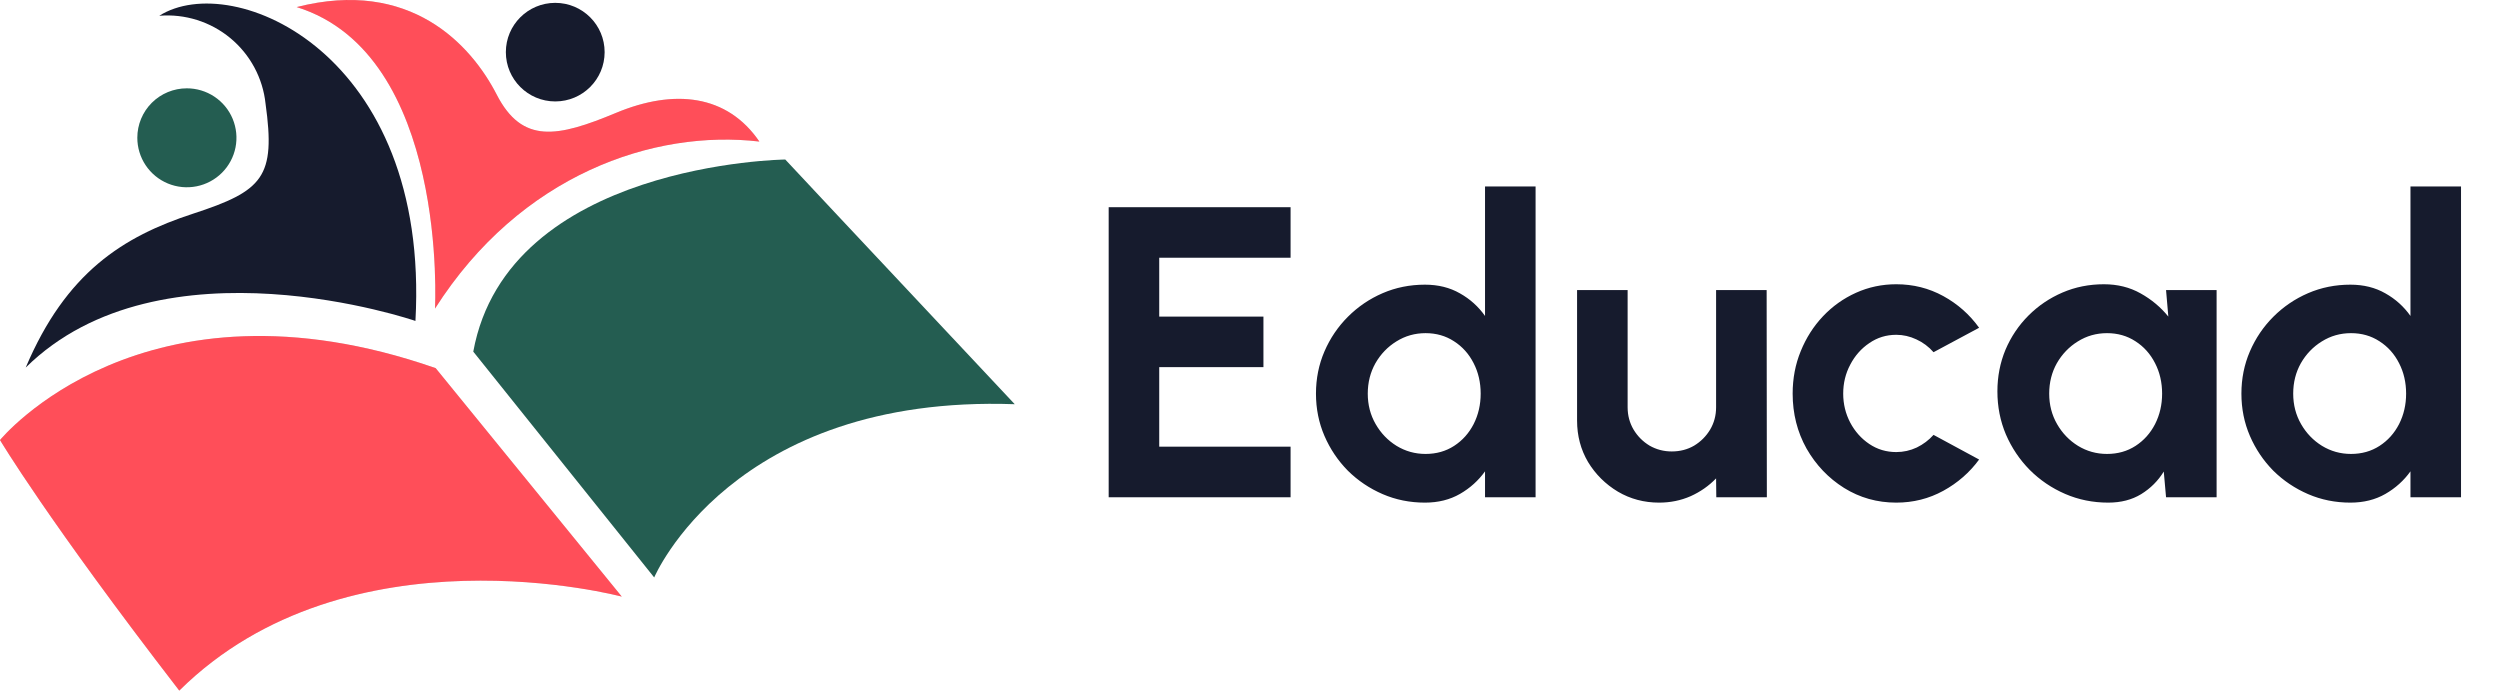
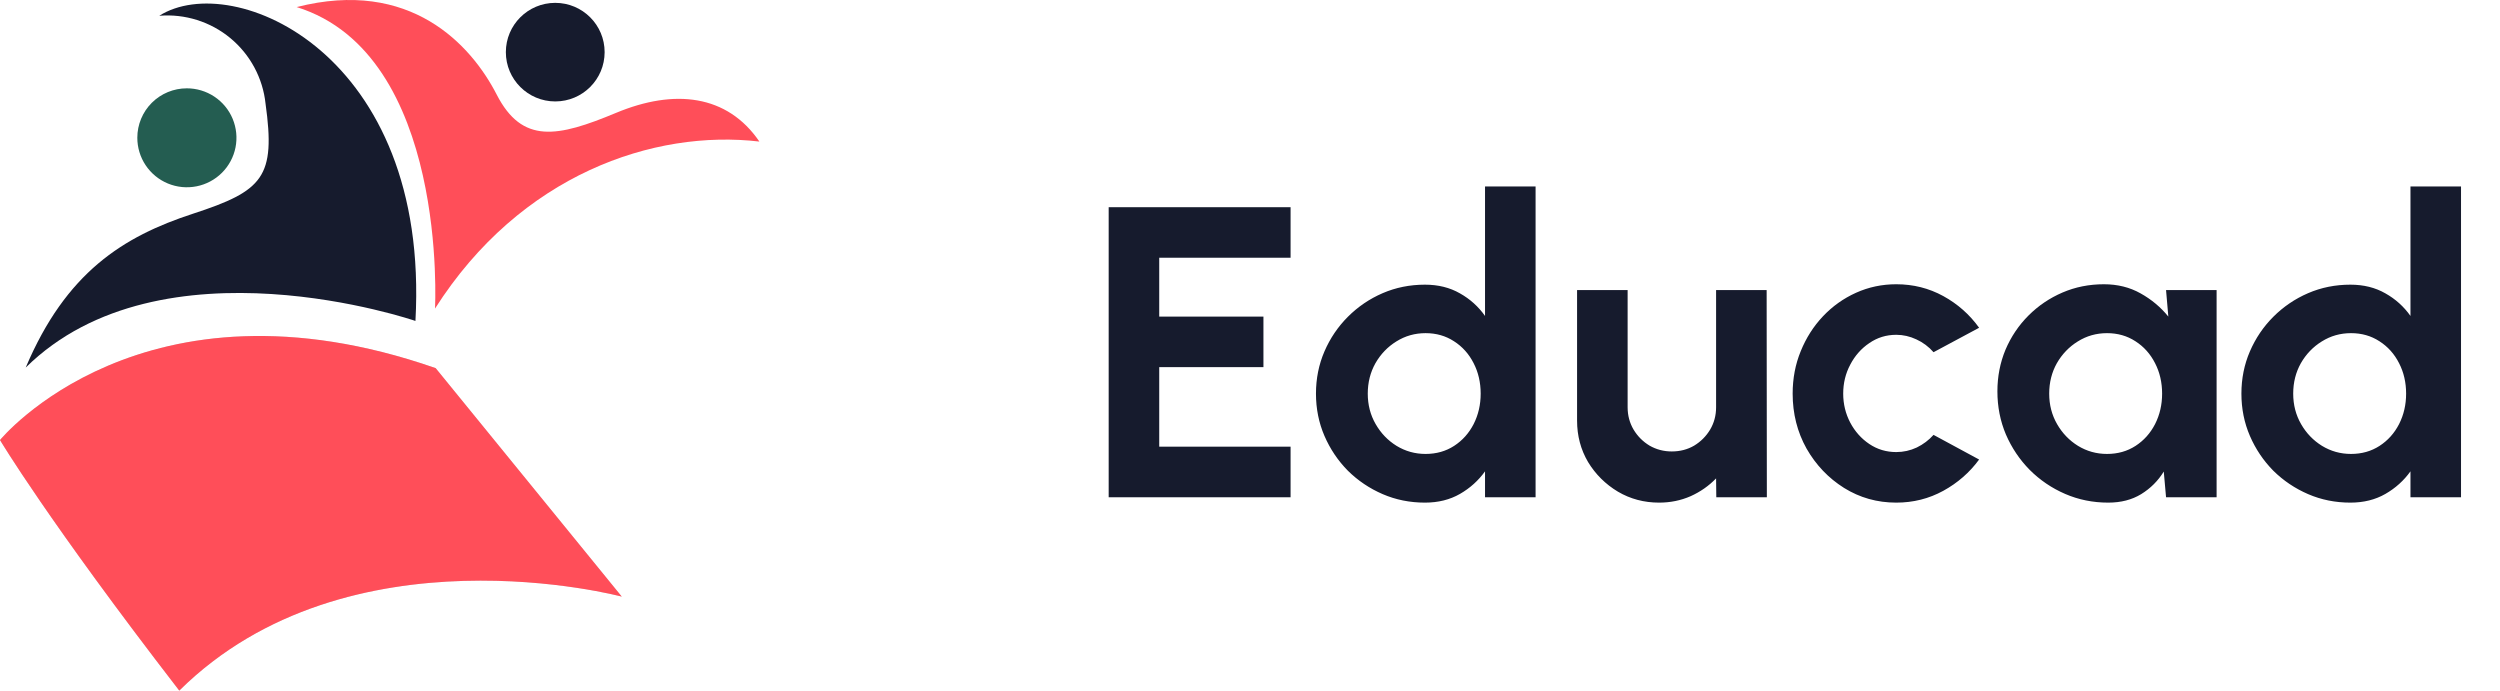
<svg xmlns="http://www.w3.org/2000/svg" width="181" height="50" viewBox="0 0 181 50" fill="none">
  <path d="M80.268 36V15H93.438V18.66H83.928V22.92H91.473V26.58H83.928V32.34H93.438V36H80.268ZM107.516 13.5H111.176V36H107.516V34.125C107.036 34.795 106.431 35.34 105.701 35.76C104.971 36.18 104.126 36.39 103.166 36.39C102.076 36.39 101.056 36.185 100.106 35.775C99.156 35.365 98.317 34.8 97.587 34.08C96.867 33.35 96.302 32.51 95.891 31.56C95.481 30.61 95.276 29.59 95.276 28.5C95.276 27.41 95.481 26.39 95.891 25.44C96.302 24.49 96.867 23.655 97.587 22.935C98.317 22.205 99.156 21.635 100.106 21.225C101.056 20.815 102.076 20.61 103.166 20.61C104.126 20.61 104.971 20.82 105.701 21.24C106.431 21.65 107.036 22.195 107.516 22.875V13.5ZM103.211 32.865C103.991 32.865 104.681 32.67 105.281 32.28C105.881 31.89 106.351 31.365 106.691 30.705C107.031 30.035 107.201 29.3 107.201 28.5C107.201 27.69 107.031 26.955 106.691 26.295C106.351 25.625 105.876 25.095 105.266 24.705C104.666 24.315 103.981 24.12 103.211 24.12C102.441 24.12 101.736 24.32 101.096 24.72C100.466 25.11 99.962 25.635 99.582 26.295C99.212 26.955 99.026 27.69 99.026 28.5C99.026 29.31 99.216 30.045 99.597 30.705C99.977 31.365 100.481 31.89 101.111 32.28C101.751 32.67 102.451 32.865 103.211 32.865ZM114.18 30.45V21H117.84V29.49C117.84 30.08 117.985 30.62 118.275 31.11C118.565 31.59 118.95 31.975 119.43 32.265C119.92 32.545 120.455 32.685 121.035 32.685C121.635 32.685 122.175 32.545 122.655 32.265C123.135 31.975 123.52 31.59 123.81 31.11C124.1 30.62 124.245 30.08 124.245 29.49V21H127.905L127.92 36H124.26L124.245 34.635C123.725 35.175 123.11 35.605 122.4 35.925C121.69 36.235 120.93 36.39 120.12 36.39C119.03 36.39 118.035 36.125 117.135 35.595C116.235 35.055 115.515 34.34 114.975 33.45C114.445 32.55 114.18 31.55 114.18 30.45ZM139.988 31.485L143.288 33.27C142.598 34.21 141.733 34.965 140.693 35.535C139.653 36.105 138.518 36.39 137.288 36.39C135.908 36.39 134.648 36.035 133.508 35.325C132.378 34.615 131.473 33.665 130.793 32.475C130.123 31.275 129.788 29.95 129.788 28.5C129.788 27.4 129.983 26.375 130.373 25.425C130.763 24.465 131.298 23.625 131.978 22.905C132.668 22.175 133.468 21.605 134.378 21.195C135.288 20.785 136.258 20.58 137.288 20.58C138.518 20.58 139.653 20.865 140.693 21.435C141.733 22.005 142.598 22.77 143.288 23.73L139.988 25.5C139.638 25.1 139.223 24.79 138.743 24.57C138.273 24.35 137.788 24.24 137.288 24.24C136.568 24.24 135.918 24.44 135.338 24.84C134.758 25.23 134.298 25.75 133.958 26.4C133.618 27.04 133.448 27.74 133.448 28.5C133.448 29.25 133.618 29.95 133.958 30.6C134.298 31.24 134.758 31.755 135.338 32.145C135.918 32.535 136.568 32.73 137.288 32.73C137.808 32.73 138.303 32.62 138.773 32.4C139.243 32.17 139.648 31.865 139.988 31.485ZM156.822 21H160.482V36H156.822L156.657 34.14C156.247 34.81 155.702 35.355 155.022 35.775C154.352 36.185 153.557 36.39 152.637 36.39C151.527 36.39 150.487 36.18 149.517 35.76C148.547 35.34 147.692 34.76 146.952 34.02C146.222 33.28 145.647 32.425 145.227 31.455C144.817 30.485 144.612 29.445 144.612 28.335C144.612 27.265 144.807 26.26 145.197 25.32C145.597 24.38 146.152 23.555 146.862 22.845C147.572 22.135 148.392 21.58 149.322 21.18C150.252 20.78 151.252 20.58 152.322 20.58C153.312 20.58 154.197 20.8 154.977 21.24C155.767 21.68 156.437 22.24 156.987 22.92L156.822 21ZM152.547 32.865C153.327 32.865 154.017 32.67 154.617 32.28C155.217 31.89 155.687 31.365 156.027 30.705C156.367 30.035 156.537 29.3 156.537 28.5C156.537 27.69 156.367 26.955 156.027 26.295C155.687 25.625 155.212 25.095 154.602 24.705C154.002 24.315 153.317 24.12 152.547 24.12C151.777 24.12 151.072 24.32 150.432 24.72C149.802 25.11 149.297 25.635 148.917 26.295C148.547 26.955 148.362 27.69 148.362 28.5C148.362 29.31 148.552 30.045 148.932 30.705C149.312 31.365 149.817 31.89 150.447 32.28C151.087 32.67 151.787 32.865 152.547 32.865ZM174.518 13.5H178.178V36H174.518V34.125C174.038 34.795 173.433 35.34 172.703 35.76C171.973 36.18 171.128 36.39 170.168 36.39C169.078 36.39 168.058 36.185 167.108 35.775C166.158 35.365 165.318 34.8 164.588 34.08C163.868 33.35 163.303 32.51 162.893 31.56C162.483 30.61 162.278 29.59 162.278 28.5C162.278 27.41 162.483 26.39 162.893 25.44C163.303 24.49 163.868 23.655 164.588 22.935C165.318 22.205 166.158 21.635 167.108 21.225C168.058 20.815 169.078 20.61 170.168 20.61C171.128 20.61 171.973 20.82 172.703 21.24C173.433 21.65 174.038 22.195 174.518 22.875V13.5ZM170.213 32.865C170.993 32.865 171.683 32.67 172.283 32.28C172.883 31.89 173.353 31.365 173.693 30.705C174.033 30.035 174.203 29.3 174.203 28.5C174.203 27.69 174.033 26.955 173.693 26.295C173.353 25.625 172.878 25.095 172.268 24.705C171.668 24.315 170.983 24.12 170.213 24.12C169.443 24.12 168.738 24.32 168.098 24.72C167.468 25.11 166.963 25.635 166.583 26.295C166.213 26.955 166.028 27.69 166.028 28.5C166.028 29.31 166.218 30.045 166.598 30.705C166.978 31.365 167.483 31.89 168.113 32.28C168.753 32.67 169.453 32.865 170.213 32.865Z" fill="#161B2D" />
  <path d="M31.541 26.652L45.018 43.195C45.018 43.195 25.207 37.888 12.979 50C3.436 37.636 0 31.859 0 31.859C0 31.859 10.307 19.256 31.541 26.652Z" fill="#D9D9D9" />
  <path d="M31.541 26.652L45.018 43.195C45.018 43.195 25.207 37.888 12.979 50C3.436 37.636 0 31.859 0 31.859C0 31.859 10.307 19.256 31.541 26.652Z" fill="#FF4E59" />
-   <path d="M34.265 25.458L47.364 41.808C47.364 41.808 52.966 28.543 73.468 29.265C60.841 15.82 56.854 11.549 56.854 11.549C56.854 11.549 36.771 11.794 34.265 25.458Z" fill="#245D51" />
  <path d="M30.078 23.236C30.078 23.236 11.69 16.915 1.861 26.612C4.778 19.727 8.899 17.127 13.983 15.469C19.067 13.811 19.964 12.816 19.226 7.509C19.031 5.655 18.116 3.951 16.678 2.76C15.24 1.57 13.392 0.989 11.53 1.142C16.867 -2.241 31.148 3.855 30.078 23.236Z" fill="#161B2D" />
  <path d="M13.524 6.395C14.234 6.394 14.929 6.603 15.52 6.996C16.111 7.389 16.573 7.948 16.845 8.603C17.117 9.258 17.189 9.979 17.051 10.674C16.913 11.369 16.571 12.008 16.068 12.51C15.566 13.011 14.926 13.352 14.229 13.49C13.532 13.628 12.81 13.557 12.154 13.285C11.498 13.013 10.938 12.553 10.544 11.963C10.15 11.373 9.941 10.679 9.942 9.97C9.942 9.022 10.319 8.113 10.991 7.442C11.663 6.772 12.574 6.395 13.524 6.395Z" fill="#245D51" />
-   <path d="M31.494 22.341C31.494 22.341 32.491 3.934 21.479 0.512C29.706 -1.591 34.106 3.238 35.96 6.846C37.814 10.454 40.366 9.937 44.599 8.173C48.833 6.408 52.654 6.846 54.98 10.249C47.351 9.353 37.681 12.623 31.494 22.341Z" fill="#D9D9D9" />
  <path d="M31.494 22.341C31.494 22.341 32.491 3.934 21.479 0.512C29.706 -1.591 34.106 3.238 35.96 6.846C37.814 10.454 40.366 9.937 44.599 8.173C48.833 6.408 52.654 6.846 54.98 10.249C47.351 9.353 37.681 12.623 31.494 22.341Z" fill="#FF4E59" />
  <path d="M40.2 7.344C42.175 7.344 43.775 5.746 43.775 3.775C43.775 1.804 42.175 0.207 40.2 0.207C38.225 0.207 36.624 1.804 36.624 3.775C36.624 5.746 38.225 7.344 40.2 7.344Z" fill="#161B2D" />
</svg>